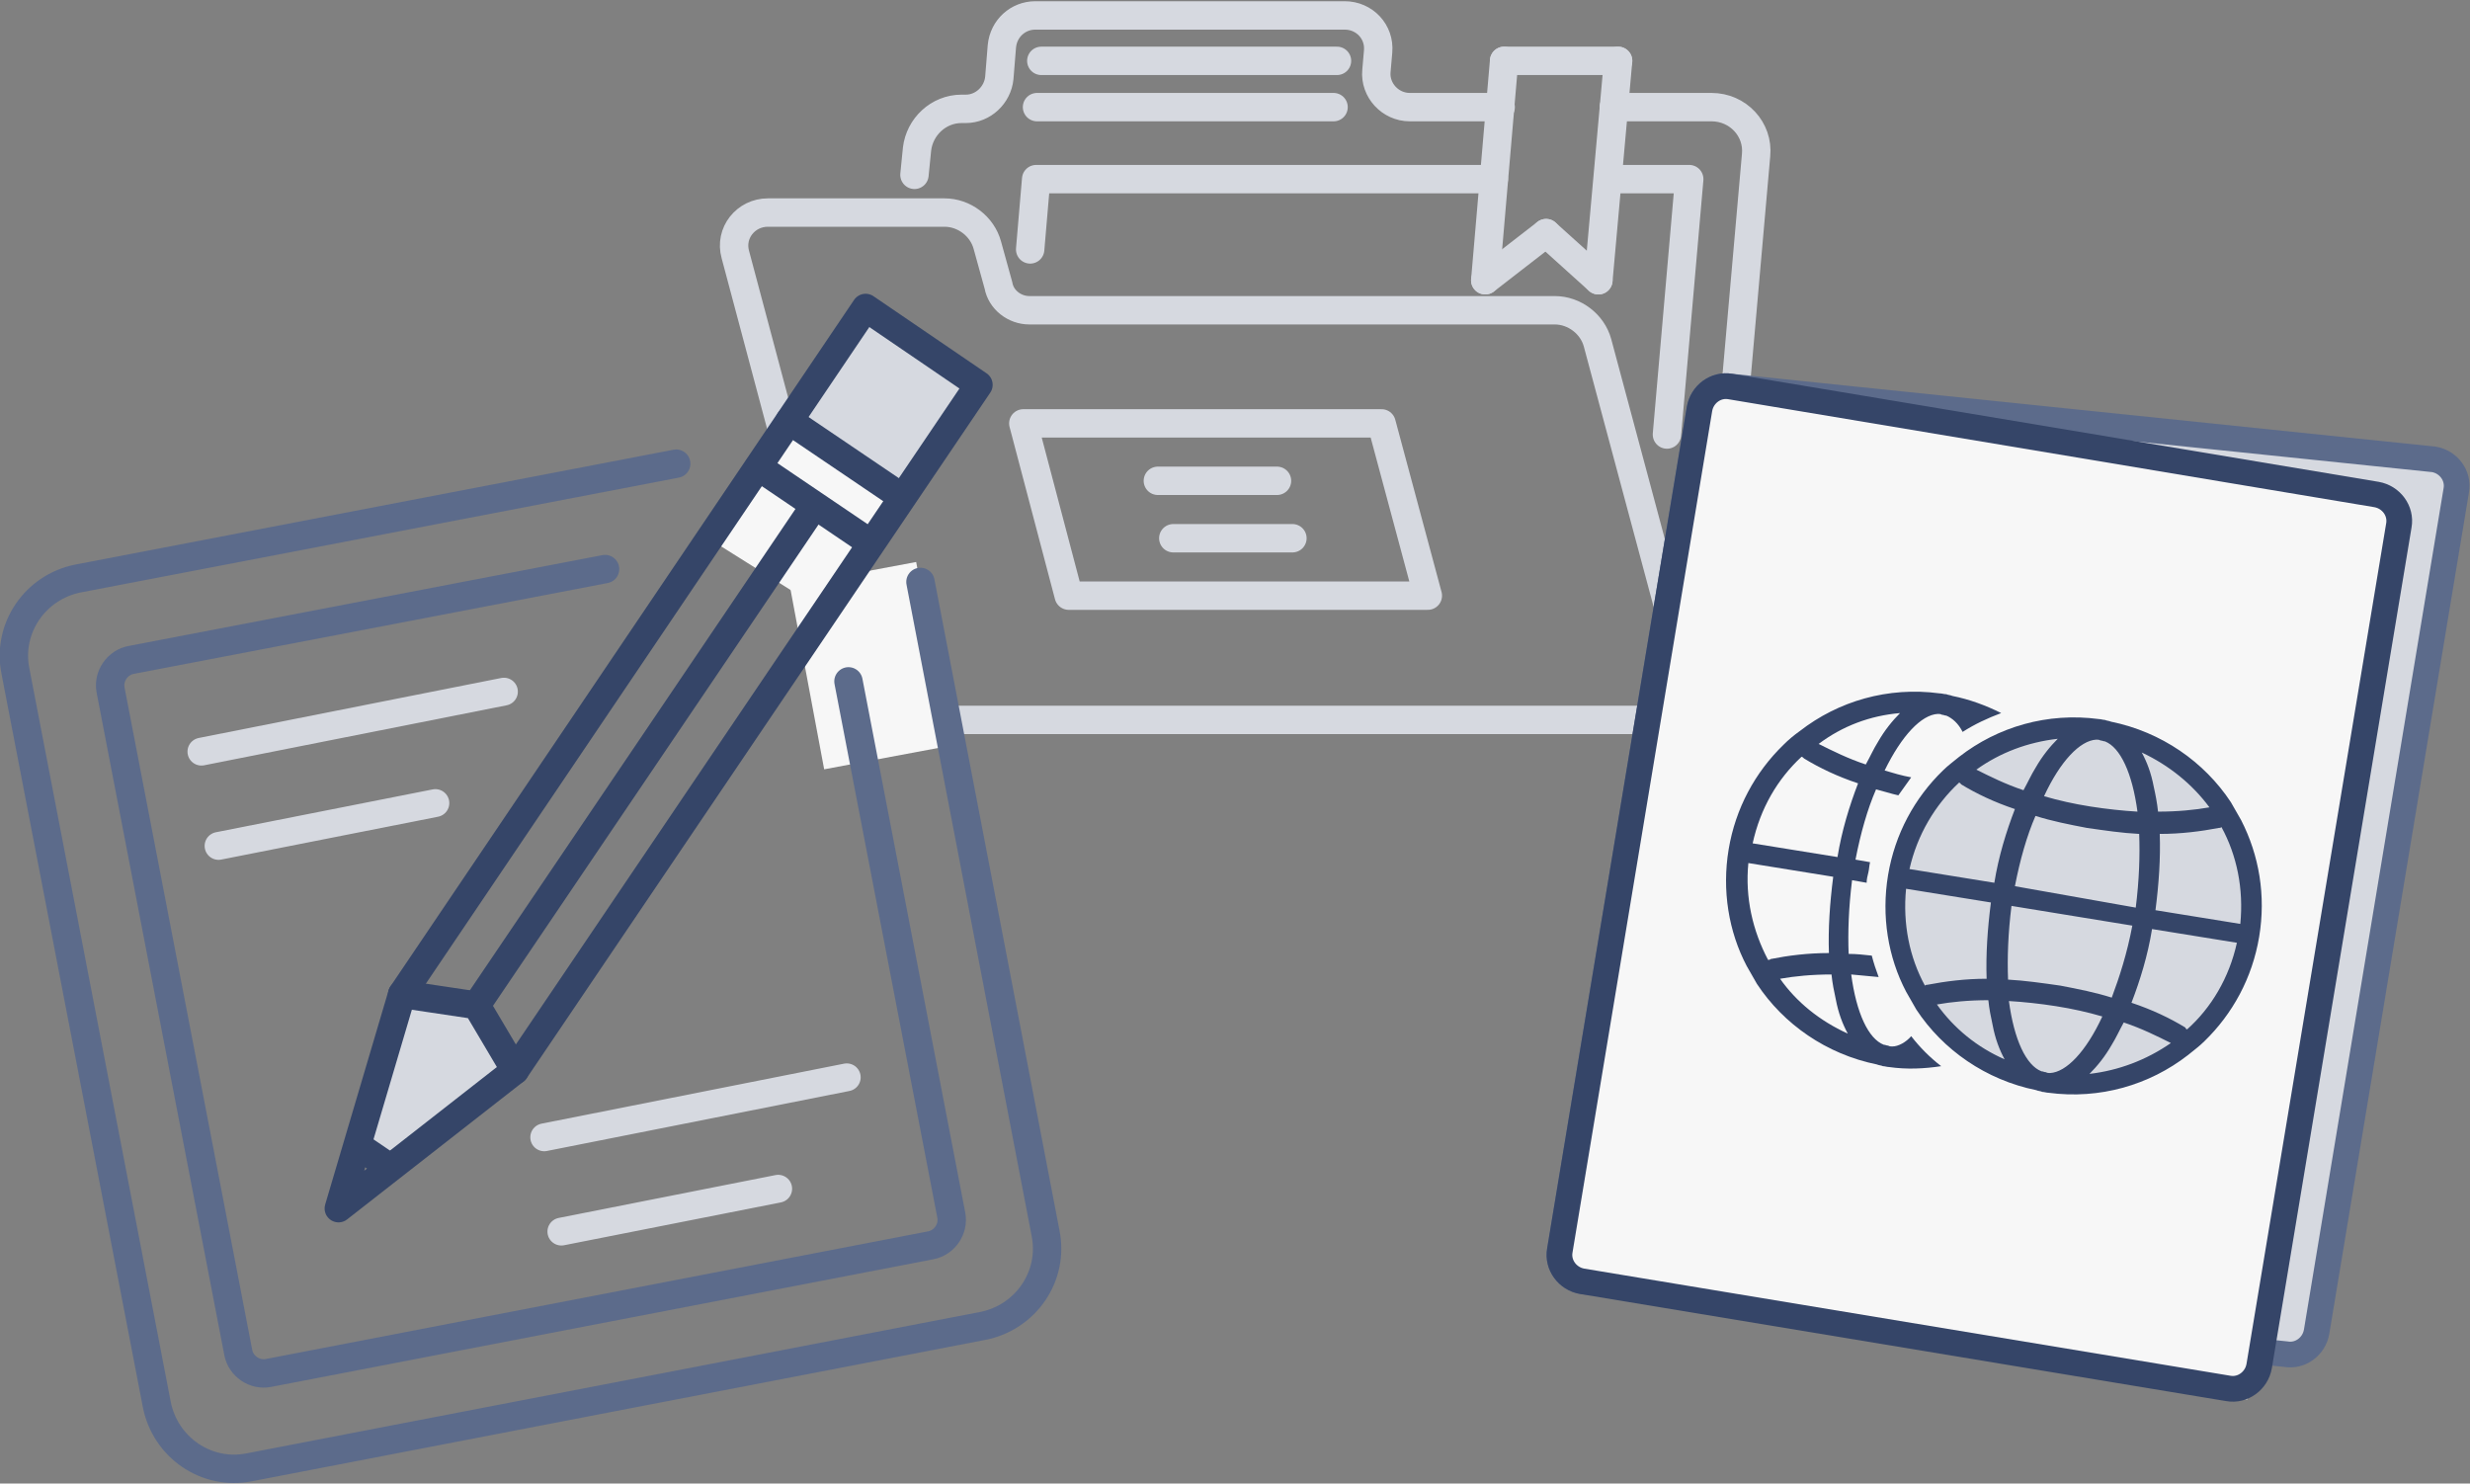
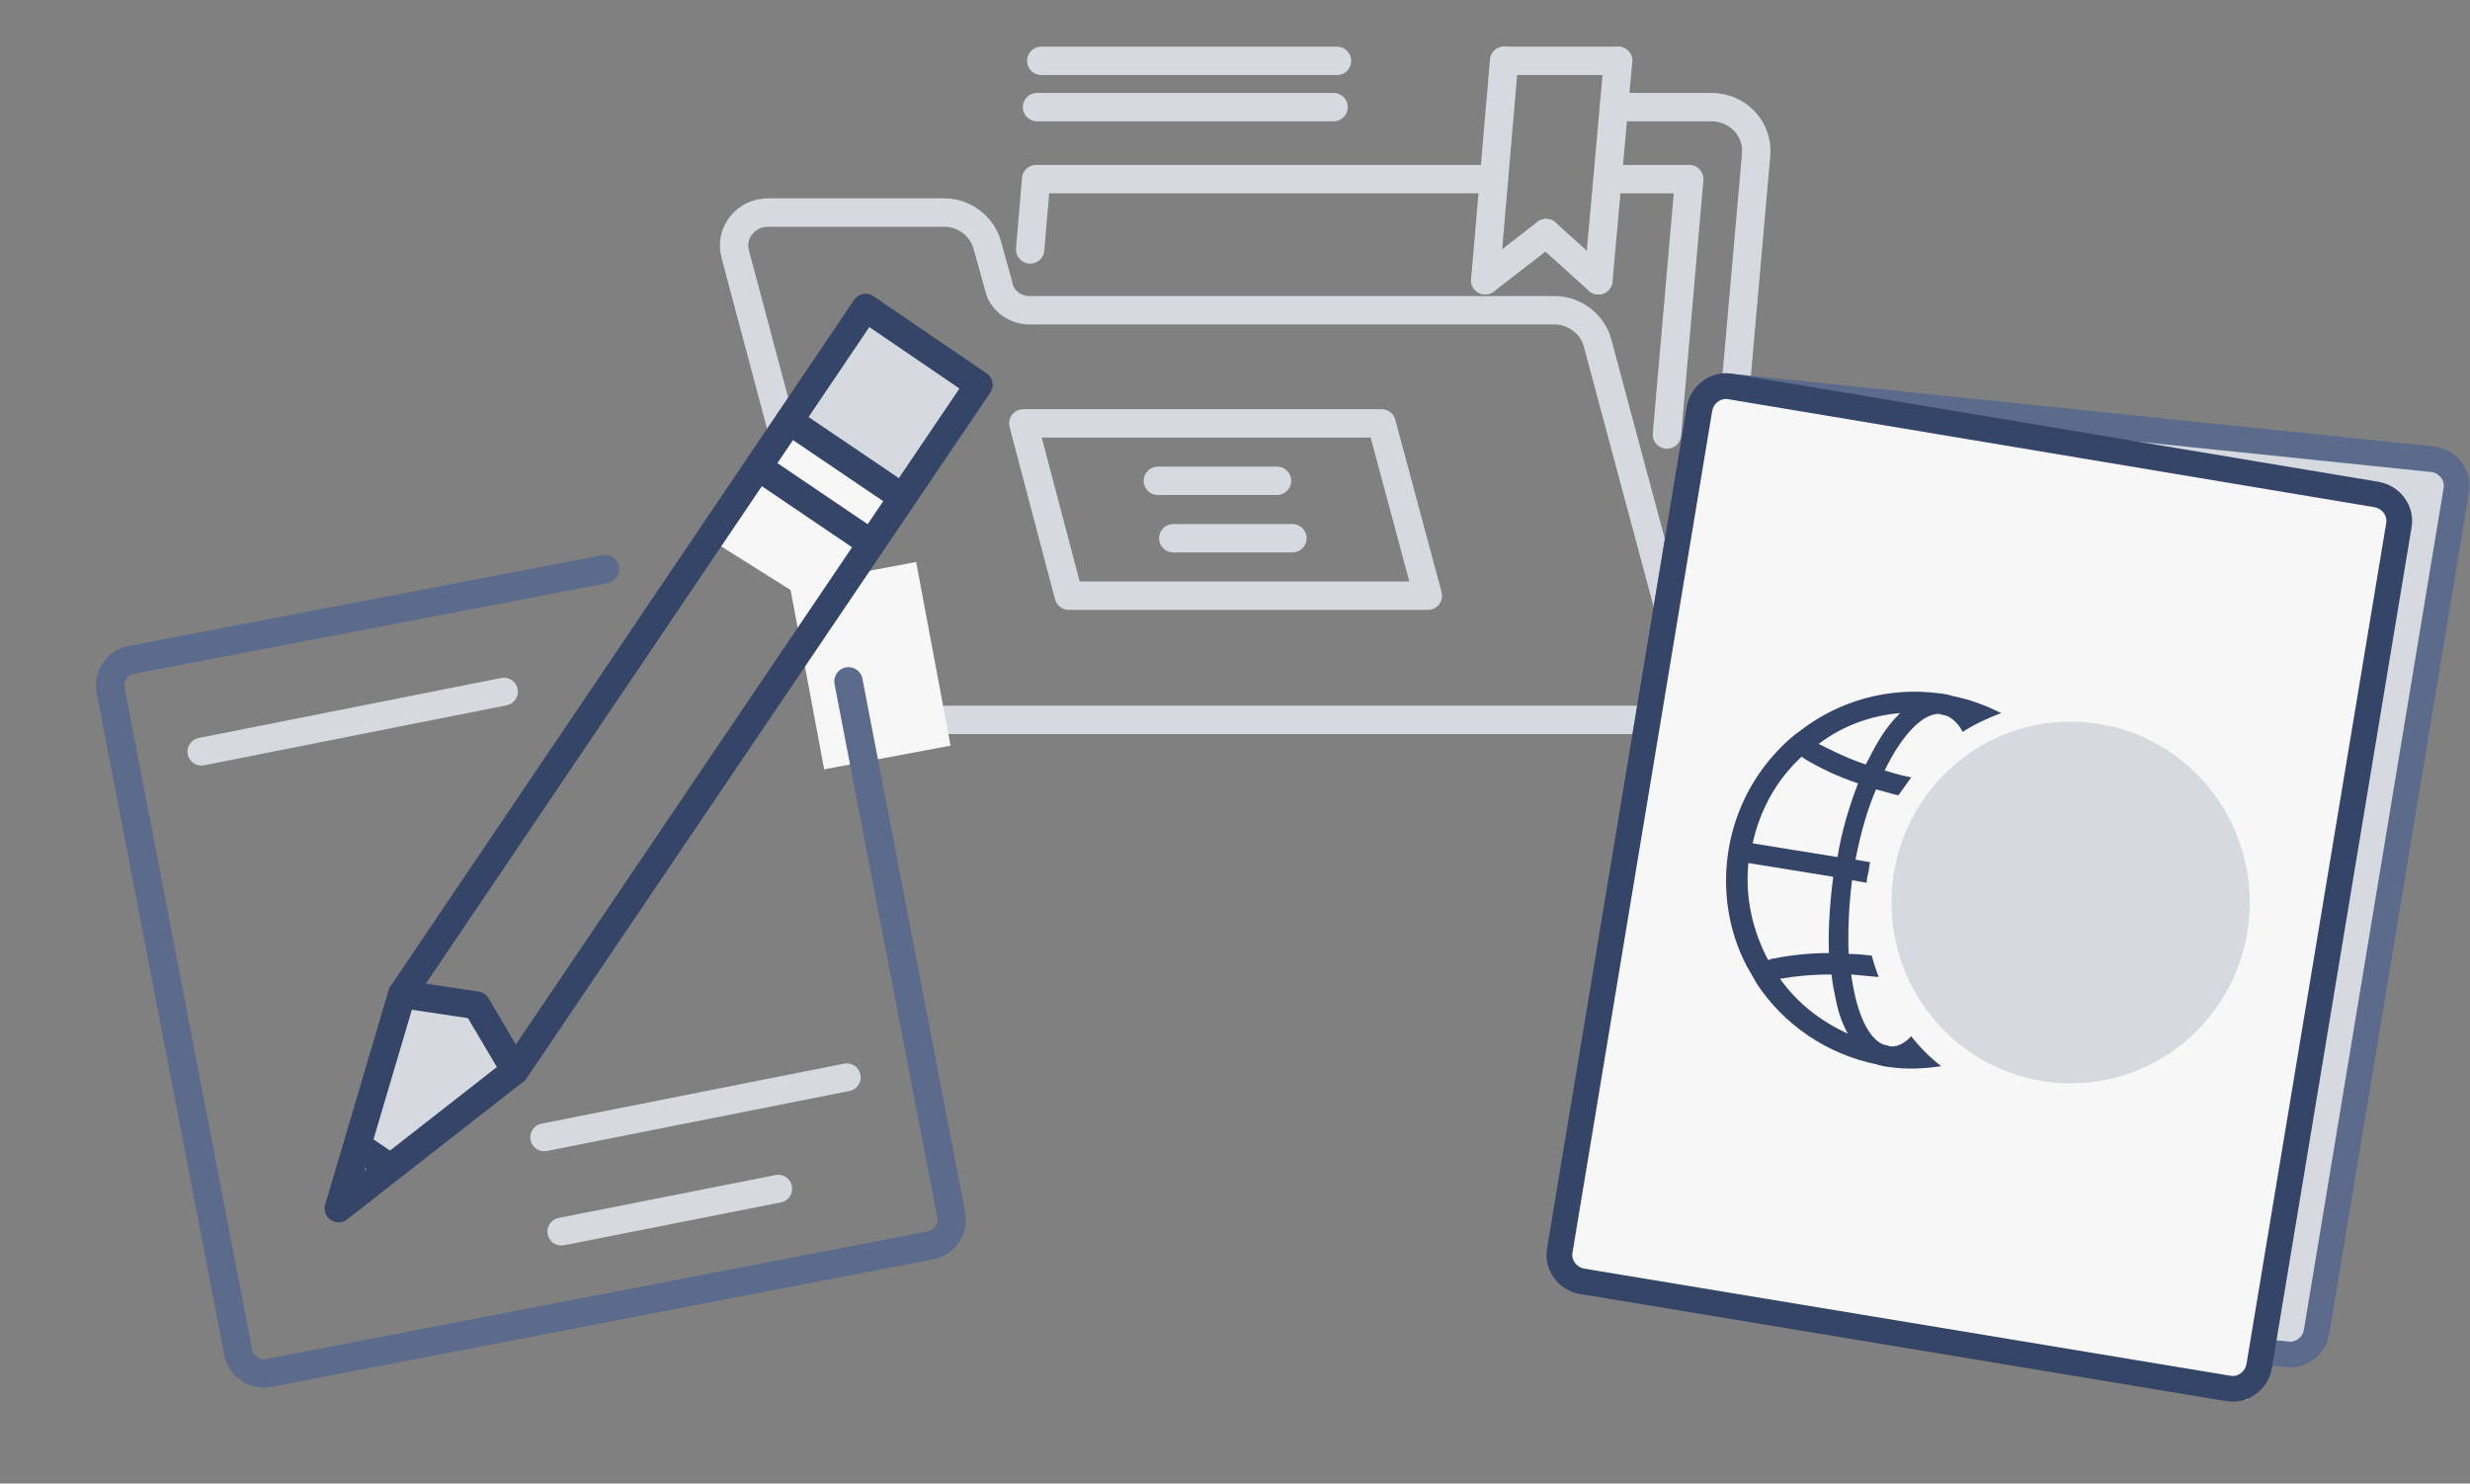
<svg xmlns="http://www.w3.org/2000/svg" version="1.1" id="Layer_1" x="0px" y="0px" viewBox="0 0 288.2 173.1" style="enable-background:new 0 0 288.2 173.1;" xml:space="preserve">
  <rect x="0" y="0" width="288.2" height="173.1" fill="#808080" stroke="none" />
  <style type="text/css">
	.st0{fill:none;stroke:#D6D9E0;stroke-width:3.313;stroke-linecap:round;stroke-linejoin:round;stroke-miterlimit:10;}
	.st1{fill:#D6D9E0;}
	.st2{fill:#F7F7F7;}
	.st3{fill:none;stroke:#354568;stroke-width:3.248;stroke-linecap:round;stroke-linejoin:round;stroke-miterlimit:10;}
	.st4{fill:none;stroke:#5C6B8B;stroke-width:3.313;stroke-linecap:round;stroke-linejoin:round;stroke-miterlimit:10;}
	.st5{fill:none;stroke:#D6D9E0;stroke-width:3.248;stroke-linecap:round;stroke-linejoin:round;stroke-miterlimit:10;}
	.st6{fill:#D6D9E0;stroke:#5C6B8B;stroke-width:3;stroke-miterlimit:10;}
	.st7{fill:#FFFFFF;}
	.st8{fill:none;stroke:#354568;stroke-width:3;stroke-miterlimit:10;}
	.st9{fill:#354568;}
</style>
  <g>
    <g>
      <g>
-         <path class="st0" d="M175.1,12.5h-10.6c-2.3,0-4.1-2-3.9-4.2l0.2-2.3c0.2-2.3-1.6-4.2-3.9-4.2h-36.1c-2,0-3.7,1.5-3.9,3.6     l-0.3,3.7c-0.2,2-1.9,3.6-3.9,3.6h-0.5c-2.7,0-4.9,2.1-5.2,4.7l-0.3,3" />
        <path class="st0" d="M200.1,72.6l4.8-54.5c0.3-3-2.1-5.6-5.2-5.6h-11.4" />
        <line class="st0" x1="121.5" y1="7.1" x2="156" y2="7.1" />
        <line class="st0" x1="121" y1="12.5" x2="155.6" y2="12.5" />
      </g>
      <path class="st0" d="M120.1,36.2h61.3c2.3,0,4.4,1.6,5,3.8L198.2,84h-94.9c-1.8,0-3.3-1.2-3.8-2.9L85.8,29.7    c-0.7-2.5,1.2-4.9,3.8-4.9h20.6c2.3,0,4.4,1.6,5,3.8l1.3,4.7C116.8,35,118.4,36.2,120.1,36.2z" />
      <line class="st0" x1="150.8" y1="62.8" x2="136.9" y2="62.8" />
      <line class="st0" x1="135.1" y1="56.1" x2="149" y2="56.1" />
      <polygon class="st0" points="166.6,69.5 161.2,49.4 119.4,49.4 124.7,69.5   " />
      <polyline class="st0" points="187.6,20.9 197.1,20.9 194.5,50.7   " />
      <polyline class="st0" points="120.2,29.1 120.9,20.9 174.3,20.9   " />
      <line class="st0" x1="173.3" y1="32.7" x2="175.5" y2="7.1" />
      <line class="st0" x1="180.4" y1="27.2" x2="173.3" y2="32.7" />
      <line class="st0" x1="186.5" y1="32.7" x2="180.4" y2="27.2" />
      <line class="st0" x1="188.8" y1="7.1" x2="186.5" y2="32.7" />
      <line class="st0" x1="175.5" y1="7.1" x2="188.8" y2="7.1" />
    </g>
    <g>
      <rect x="95.4" y="38.8" transform="matrix(0.847 0.532 -0.532 0.847 40.743 -47.607)" class="st1" width="15" height="16" />
      <polygon class="st1" points="44.9,137 49.7,134.7 42.7,135.5 43.4,130.7 42.4,133.4 43.9,126.2 44.5,121.9 46.6,118.5 48.8,115.2     51.9,117.1 55.2,118.4 58.3,121.1 61.5,123.1 59.3,126.5 54.2,129.5 50.3,133.1   " />
      <rect x="86.7" y="52.7" transform="matrix(0.847 0.532 -0.532 0.847 46.818 -40.838)" class="st2" width="15" height="16" />
      <rect x="94" y="66.8" transform="matrix(0.983 -0.184 0.184 0.983 -12.541 19.964)" class="st2" width="15" height="21.8" />
      <g>
        <g>
          <polygon class="st3" points="60.1,124.9 39.5,141 46.9,116 101,35.9 114.2,44.9     " />
          <line class="st3" x1="92.1" y1="49.1" x2="105.1" y2="57.9" />
          <line class="st3" x1="88.5" y1="54.5" x2="101.5" y2="63.3" />
          <polyline class="st3" points="46.9,116 55.6,117.3 60.1,124.9     " />
-           <line class="st3" x1="55.6" y1="117.3" x2="94.9" y2="59.2" />
          <line class="st3" x1="42.4" y1="134.1" x2="44.9" y2="135.8" />
        </g>
-         <path class="st4" d="M78.9,54.1L9.1,67.5c-5,1-8.3,5.8-7.3,10.8l16.5,85.6c1,5,5.8,8.3,10.8,7.3l85.6-16.5c5-1,8.3-5.8,7.3-10.8     l-14.6-76" />
        <path class="st4" d="M70.6,66.4L15.3,77c-1.6,0.3-2.7,1.9-2.4,3.5l14.9,77.3c0.3,1.6,1.9,2.7,3.5,2.4l77.3-14.9     c1.6-0.3,2.7-1.9,2.4-3.5l-12-62.3" />
      </g>
      <line class="st5" x1="58.8" y1="80.7" x2="23.5" y2="87.7" />
-       <line class="st5" x1="50.8" y1="93.7" x2="25.5" y2="98.7" />
      <line class="st5" x1="98.8" y1="125.7" x2="63.5" y2="132.7" />
      <line class="st5" x1="90.8" y1="138.7" x2="65.5" y2="143.7" />
    </g>
    <g>
      <path class="st6" d="M270.3,155.4c-0.3,1.7-1.9,2.9-3.6,2.6l-82.1-8.5c-1.7-0.3-2.9-1.9-2.6-3.6l16.3-98.2    c0.3-1.7,1.9-2.9,3.6-2.6l82.1,8.5c1.7,0.3,2.9,1.9,2.6,3.6L270.3,155.4z" />
      <polygon class="st2" points="262.2,163.3 242,159.7 221.8,156.1 201.7,152.5 181.5,148.9 186.1,122.9 190.7,96.9 195.3,70.8     200,44.8 223.3,48.4 251.7,53.5 266.4,55.8 280.2,58.9 275.9,88.4 270.2,120.4 266.4,141.7   " />
      <path class="st7" d="M280.1,86.7C280.1,86.7,280.1,86.7,280.1,86.7l-0.1,0L280.1,86.7z" />
      <path class="st7" d="M279.8,86.7l0.2,0L279.8,86.7C279.8,86.6,279.8,86.7,279.8,86.7z" />
      <path class="st8" d="M263.6,159.4c-0.3,1.7-1.9,2.9-3.6,2.6l-75.4-12.5c-1.7-0.3-2.9-1.9-2.6-3.6l16.3-98.2    c0.3-1.7,1.9-2.9,3.6-2.6l75.4,12.6c1.7,0.3,2.9,1.9,2.6,3.6L263.6,159.4z" />
      <ellipse class="st1" cx="241.6" cy="105.3" rx="20.9" ry="21.1" />
-       <path class="st9" d="M261.5,95.7c-0.4-0.7-0.8-1.4-1.2-2.1c-3.1-4.7-8.1-8.2-14-9.4c-0.2-0.1-0.5-0.1-0.7-0.2    c-0.2,0-0.5-0.1-0.7-0.1c-6-0.8-11.8,0.9-16.3,4.4c-0.6,0.5-1.3,1-1.9,1.6c-3.3,3.2-5.6,7.4-6.4,12.2c-0.8,4.8,0,9.6,2.1,13.6    c0.4,0.7,0.8,1.4,1.2,2.1c3.1,4.7,8.1,8.2,14,9.4c0.2,0.1,0.5,0.1,0.7,0.2c0.2,0,0.5,0.1,0.7,0.1c6,0.8,11.8-0.9,16.3-4.4    c0.6-0.5,1.3-1,1.9-1.6c3.3-3.2,5.6-7.4,6.4-12.2C264.4,104.5,263.6,99.8,261.5,95.7z M261.4,107.8l-9.9-1.6    c0.4-3.1,0.6-6.1,0.5-8.9c2.5,0,4.8-0.3,6.9-0.7c0.1,0,0.2,0,0.3-0.1C261,99.8,261.8,103.7,261.4,107.8z M246.4,116.4    c-1.9-0.6-3.9-1-6-1.4c-2.1-0.3-4.2-0.6-6.1-0.7c-0.1-2.5,0-5.4,0.4-8.6l14.1,2.3C248.2,111.2,247.3,114,246.4,116.4z     M239.2,125.2c-0.2,0-0.3,0-0.5-0.1c-0.2,0-0.3-0.1-0.5-0.1c-1.8-0.7-3.2-3.7-3.8-8.2c1.7,0.1,3.6,0.3,5.5,0.6    c1.9,0.3,3.7,0.7,5.4,1.2C243.4,122.7,241.1,125.1,239.2,125.2z M235.1,103.4c0.6-3.1,1.4-5.9,2.4-8.2c1.9,0.6,3.9,1,6,1.4    c2.1,0.3,4.1,0.6,6.1,0.7c0.1,2.5,0,5.4-0.4,8.6L235.1,103.4z M244.6,86.3c0.2,0,0.3,0,0.5,0.1c0.2,0,0.3,0.1,0.5,0.1    c1.8,0.7,3.2,3.7,3.8,8.2c-1.7-0.1-3.6-0.3-5.5-0.6c-1.9-0.3-3.7-0.7-5.4-1.2C240.4,88.8,242.7,86.4,244.6,86.3z M257.8,94.2    c-1.7,0.3-3.7,0.5-6,0.5c-0.1-1-0.3-2-0.5-2.9c-0.3-1.6-0.8-2.9-1.4-4C253.1,89.3,255.8,91.5,257.8,94.2z M240.1,86.2    c-0.9,0.9-1.8,2-2.6,3.4c-0.5,0.8-0.9,1.7-1.4,2.6c-2.1-0.7-3.9-1.6-5.5-2.4C233.4,87.8,236.6,86.6,240.1,86.2z M228.6,91.3    c0.1,0.1,0.2,0.1,0.2,0.2c1.8,1.1,3.9,2.1,6.3,2.9c-1,2.6-1.9,5.5-2.4,8.6l-9.9-1.6C223.7,97.4,225.8,93.9,228.6,91.3z     M222.4,103.7l9.9,1.6c-0.4,3.1-0.6,6.1-0.5,8.9c-2.5,0-4.8,0.3-6.9,0.7c-0.1,0-0.2,0-0.3,0.1C222.8,111.7,222,107.8,222.4,103.7z     M226,117.2c1.7-0.3,3.7-0.5,6-0.5c0.1,1,0.3,2,0.5,2.9c0.3,1.6,0.8,2.9,1.4,4C230.7,122.2,228,120,226,117.2z M243.8,125.3    c0.9-0.9,1.8-2,2.6-3.4c0.5-0.8,0.9-1.7,1.4-2.6c2.1,0.7,3.9,1.6,5.5,2.4C250.4,123.7,247.2,124.9,243.8,125.3z M255.2,120.1    c-0.1,0-0.2-0.1-0.2-0.2c-1.8-1.1-3.9-2.1-6.3-2.9c1-2.6,1.9-5.5,2.4-8.6l9.9,1.6C260.1,114.1,258,117.6,255.2,120.1z" />
      <g>
        <path class="st9" d="M220.8,122.1c-0.2,0-0.3,0-0.5-0.1c-0.2,0-0.3-0.1-0.5-0.1c-1.8-0.7-3.2-3.7-3.8-8.2c1,0.1,2.1,0.2,3.2,0.3     c-0.3-0.8-0.6-1.7-0.8-2.5c-0.9-0.1-1.8-0.2-2.7-0.2c-0.1-2.5,0-5.4,0.4-8.6l1.7,0.3c0-0.4,0.1-0.8,0.2-1.2     c0.1-0.4,0.1-0.8,0.2-1.2l-1.7-0.3c0.6-3.1,1.4-5.9,2.4-8.2c0.8,0.2,1.7,0.5,2.6,0.7c0.5-0.7,1-1.4,1.5-2.1     c-1.1-0.2-2.1-0.5-3.1-0.8c2-4.1,4.3-6.5,6.2-6.6c0.2,0,0.3,0,0.5,0.1c0.2,0,0.3,0.1,0.5,0.1c0.7,0.3,1.4,0.9,1.9,1.9     c1.4-0.9,2.9-1.6,4.5-2.2c-1.8-0.9-3.7-1.6-5.7-2c-0.2-0.1-0.5-0.1-0.7-0.2c-0.3,0-0.5-0.1-0.8-0.1c-6-0.8-11.8,0.9-16.3,4.4     c-0.7,0.5-1.3,1-1.9,1.6c-3.3,3.2-5.6,7.4-6.4,12.2c-0.8,4.8,0,9.6,2.1,13.6c0.4,0.7,0.8,1.4,1.2,2.1c3.1,4.7,8.1,8.2,14,9.4     c0.2,0.1,0.5,0.1,0.7,0.2c0.2,0,0.5,0.1,0.7,0.1c2.1,0.3,4.1,0.2,6.1-0.1c-1.3-1-2.5-2.2-3.5-3.5     C222.4,121.6,221.5,122.1,220.8,122.1z M221.7,83.2c-0.9,0.9-1.8,2-2.6,3.4c-0.5,0.8-0.9,1.7-1.4,2.6c-2.1-0.7-3.9-1.6-5.5-2.4     C215,84.7,218.2,83.5,221.7,83.2z M210.2,88.3c0.1,0,0.2,0.1,0.3,0.2c1.8,1.1,3.9,2.1,6.3,2.9c-1,2.6-1.9,5.5-2.4,8.6l-9.9-1.6     C205.4,94.3,207.4,90.9,210.2,88.3z M206.3,112c-1.8-3.4-2.7-7.3-2.3-11.3l9.9,1.6c-0.4,3.1-0.6,6.1-0.5,8.9     c-2.5,0-4.8,0.3-6.8,0.7C206.5,112,206.4,112,206.3,112z M207.7,114.2c1.7-0.3,3.7-0.5,6-0.5c0.1,1,0.3,2,0.5,2.9     c0.3,1.6,0.8,2.9,1.4,4C212.3,119.1,209.6,116.9,207.7,114.2z" />
      </g>
    </g>
  </g>
</svg>